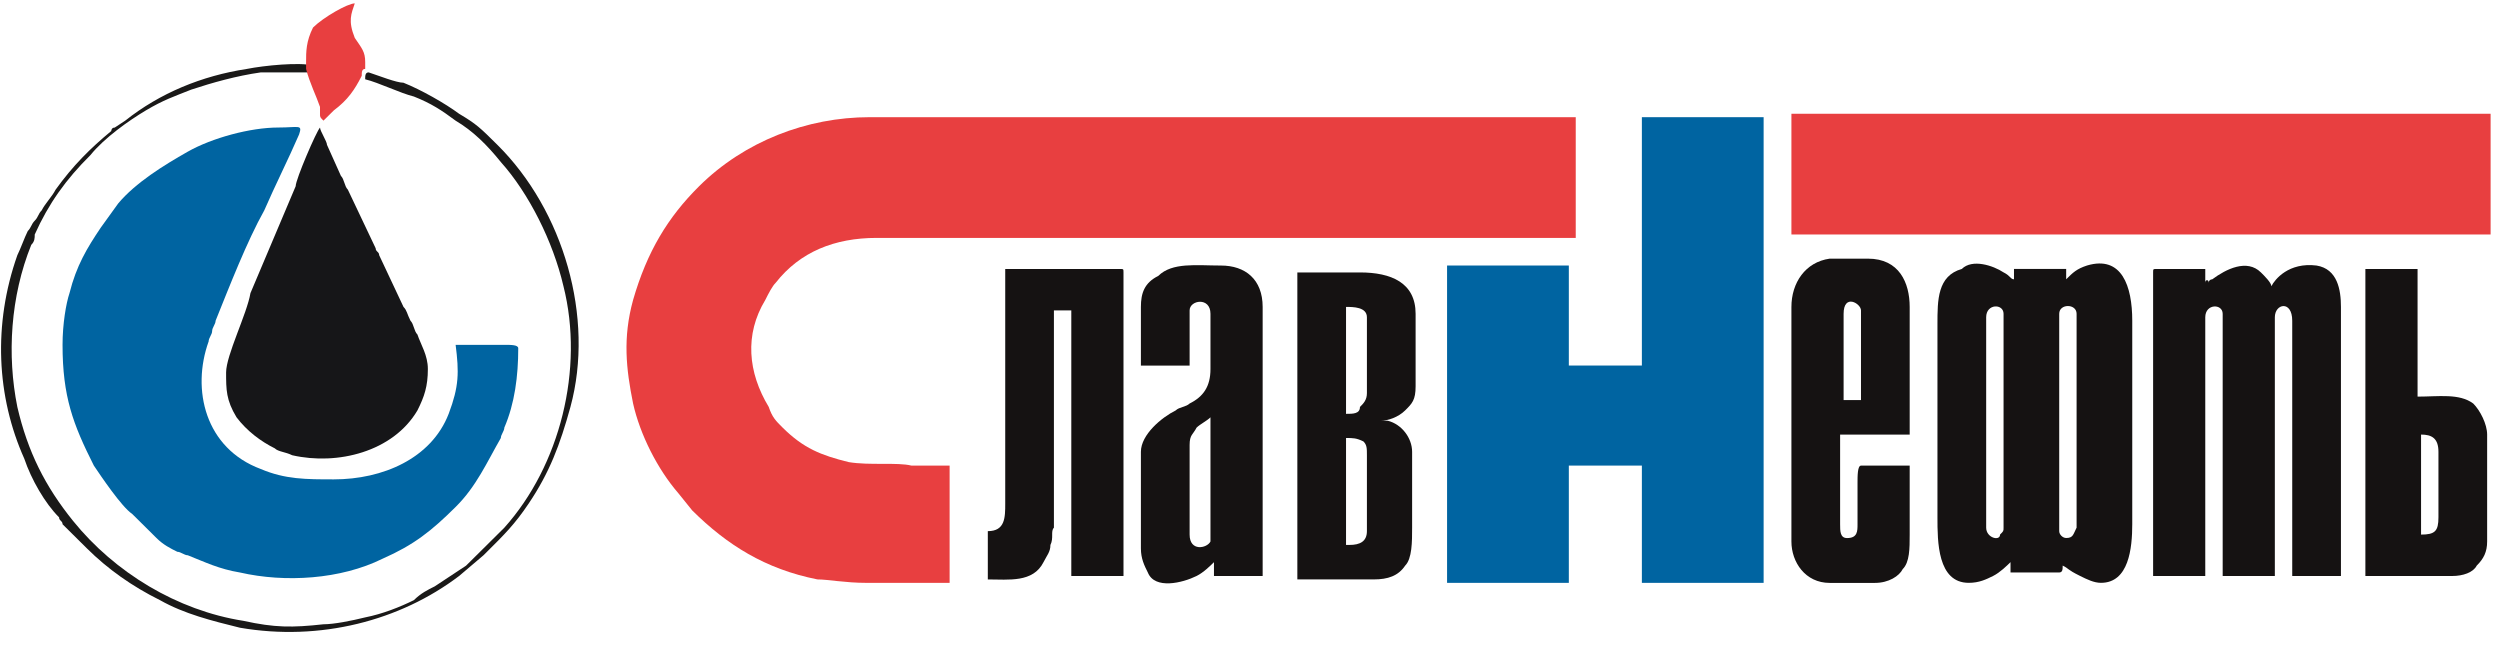
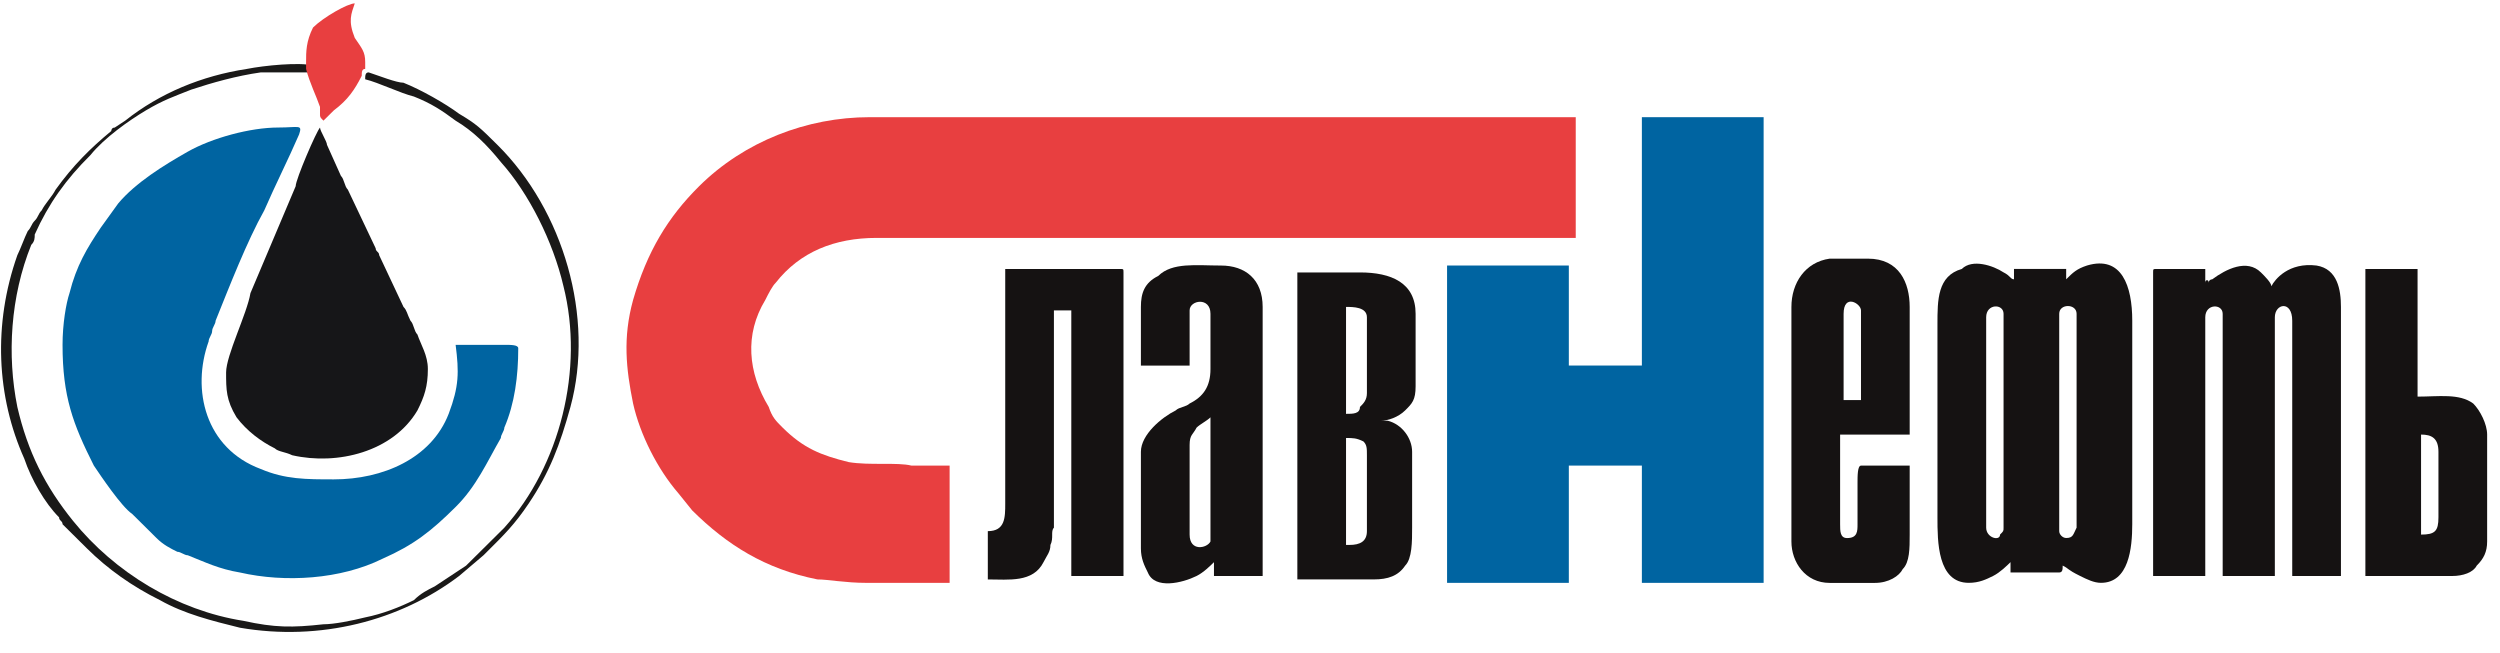
<svg xmlns="http://www.w3.org/2000/svg" width="111" height="29" viewBox="0 0 111 29" fill="none">
  <path d="M38.457 25.879H42.163V20.672C41.7 20.672 40.773 20.672 40.465 20.672C39.847 20.518 38.611 20.672 37.684 20.518C36.449 20.212 35.677 19.906 34.75 18.987C34.441 18.681 34.287 18.527 34.132 18.068C33.206 16.537 33.051 14.852 33.978 13.32C34.132 13.014 34.287 12.708 34.441 12.555C35.522 11.176 37.067 10.563 38.92 10.563H69.963V5.203H38.611C35.831 5.203 33.051 6.275 31.043 8.266C29.653 9.645 28.727 11.176 28.109 13.32C27.645 15.005 27.8 16.383 28.109 17.915C28.418 19.293 29.19 20.825 30.117 21.897L30.734 22.663C32.279 24.194 33.978 25.266 36.294 25.726C36.758 25.726 37.53 25.879 38.457 25.879Z" fill="#E83F40" />
  <path d="M72.899 16.23H69.656V11.789H64.25V25.879H69.656V20.672H72.899V25.879H78.305V5.203H72.899V16.23Z" fill="#0064A1" />
  <path d="M2.777 15.311C2.777 17.608 3.241 18.834 4.167 20.672C4.476 21.131 5.403 22.509 5.866 22.816L6.484 23.428C6.639 23.582 6.639 23.582 6.793 23.735L6.947 23.888C7.256 24.194 7.565 24.347 7.874 24.5C8.029 24.5 8.183 24.654 8.337 24.654C9.11 24.96 9.727 25.266 10.654 25.419C12.662 25.879 15.133 25.726 16.986 24.807C18.376 24.194 19.149 23.582 20.23 22.509C21.156 21.591 21.62 20.518 22.238 19.446C22.238 19.293 22.392 19.14 22.392 18.987C22.855 17.915 23.01 16.689 23.01 15.464C23.01 15.311 22.701 15.311 22.392 15.311H20.23C20.384 16.536 20.384 17.149 19.921 18.374C19.149 20.365 16.986 21.284 14.824 21.284C13.589 21.284 12.662 21.284 11.581 20.825C9.11 19.906 8.492 17.302 9.264 15.158C9.264 15.005 9.419 14.852 9.419 14.698C9.419 14.545 9.573 14.392 9.573 14.239C10.191 12.707 10.963 10.716 11.735 9.338C12.199 8.266 12.816 7.041 13.28 5.968C13.434 5.509 13.28 5.662 12.353 5.662C11.117 5.662 9.419 6.122 8.337 6.734C7.256 7.347 6.021 8.113 5.249 9.032L4.476 10.104C3.859 11.023 3.395 11.789 3.086 13.014C2.932 13.473 2.777 14.392 2.777 15.311Z" fill="#0064A1" />
-   <path d="M110.583 5.051H79.539V10.411H110.583V5.051Z" fill="#E83F40" />
  <path d="M86.023 14.392V22.968C86.023 24.04 86.023 25.878 87.413 25.878C87.877 25.878 88.186 25.725 88.495 25.572C88.803 25.418 89.112 25.112 89.267 24.959V25.418H91.429C91.584 25.418 91.583 25.265 91.583 25.112C91.892 25.265 91.738 25.265 92.356 25.572C92.665 25.725 92.974 25.878 93.282 25.878C94.518 25.878 94.672 24.346 94.672 23.274V14.238C94.672 12.707 94.209 11.329 92.665 11.788C92.201 11.941 92.047 12.094 91.738 12.401V11.941H89.421V12.401C89.267 12.401 89.267 12.247 88.958 12.094C88.495 11.788 87.568 11.482 87.105 11.941C86.023 12.248 86.023 13.319 86.023 14.392ZM88.186 23.427V14.085C88.186 13.473 88.958 13.473 88.958 13.932V23.427C88.958 23.581 88.958 23.581 88.803 23.734C88.803 24.04 88.186 23.887 88.186 23.427ZM91.738 23.887C91.584 23.887 91.429 23.734 91.429 23.581V13.932C91.429 13.473 92.201 13.473 92.201 13.932V23.427C92.047 23.734 92.047 23.887 91.738 23.887Z" fill="#151212" />
  <path d="M97.914 12.555V11.943H95.752C95.598 11.943 95.598 11.943 95.598 12.096V25.573H97.914V14.087C97.914 13.474 98.687 13.474 98.687 13.934V25.573H101.003V14.087C101.003 13.474 101.775 13.321 101.775 14.24V25.573H103.938V13.627C103.938 12.862 103.783 11.943 102.857 11.79C101.621 11.636 101.003 12.402 100.849 12.709C100.849 12.555 100.54 12.249 100.385 12.096C99.768 11.483 98.841 11.943 98.223 12.402C98.223 12.402 98.069 12.402 98.069 12.555C98.069 12.402 97.914 12.402 97.914 12.555Z" fill="#151212" />
  <path d="M10.039 16.537C10.039 17.303 10.039 17.763 10.502 18.528C10.966 19.141 11.584 19.6 12.201 19.907C12.356 20.06 12.665 20.06 12.974 20.213C14.981 20.672 17.452 20.06 18.534 18.222C18.842 17.609 18.997 17.15 18.997 16.384C18.997 15.772 18.688 15.312 18.534 14.853C18.379 14.7 18.379 14.393 18.225 14.24C18.07 13.934 18.07 13.781 17.916 13.628L16.835 11.33C16.835 11.177 16.68 11.177 16.68 11.024L15.445 8.421C15.29 8.268 15.29 7.961 15.136 7.808L14.518 6.43C14.518 6.277 14.209 5.817 14.209 5.664C14.055 5.817 13.128 7.961 13.128 8.268L11.12 13.015C10.966 13.934 10.039 15.772 10.039 16.537Z" fill="#161618" />
  <path d="M44.632 22.358C44.632 22.97 44.632 23.583 43.859 23.583V25.727C44.786 25.727 45.867 25.88 46.331 24.961C46.485 24.655 46.639 24.502 46.639 24.195C46.794 23.889 46.639 23.583 46.794 23.43C46.794 23.276 46.794 23.276 46.794 23.123V13.781H47.566V25.574H49.883V12.097C49.883 11.943 49.883 11.943 49.728 11.943H44.632V22.358Z" fill="#151212" />
  <path d="M79.539 13.629V24.043C79.539 24.962 80.157 25.881 81.238 25.881H83.246C83.864 25.881 84.327 25.575 84.481 25.268C84.79 24.962 84.79 24.35 84.79 23.737V20.674H82.628C82.474 20.674 82.474 21.133 82.474 21.44V23.277C82.474 23.584 82.474 23.89 82.01 23.89C81.701 23.89 81.701 23.584 81.701 23.277V19.295H84.79V13.629C84.79 12.556 84.327 11.484 82.937 11.484H81.238C80.157 11.637 79.539 12.556 79.539 13.629ZM81.856 13.935C81.856 13.016 82.628 13.475 82.628 13.782V17.764H81.856V13.935Z" fill="#151212" />
  <path d="M57.602 25.726H60.999C61.617 25.726 62.081 25.573 62.389 25.114C62.698 24.807 62.698 24.042 62.698 23.429V20.979C62.698 20.672 62.698 20.366 62.698 20.06C62.698 19.447 62.235 18.834 61.617 18.681H61.308C61.154 18.681 61.308 18.681 61.308 18.681C61.617 18.681 62.081 18.528 62.389 18.222C62.698 17.916 62.853 17.762 62.853 17.15V13.934C62.853 12.555 61.772 12.096 60.382 12.096H57.602V25.726ZM59.764 18.375V13.627C60.073 13.627 60.691 13.627 60.691 14.087V17.456C60.691 17.762 60.536 17.916 60.382 18.069C60.382 18.375 60.073 18.375 59.764 18.375ZM59.918 24.195H59.764V19.447C60.073 19.447 60.227 19.447 60.536 19.6C60.691 19.753 60.691 19.907 60.691 20.213V23.582C60.691 24.041 60.382 24.195 59.918 24.195Z" fill="#151212" />
  <path d="M50.656 13.628V16.232H52.819V13.781C52.819 13.322 53.745 13.169 53.745 13.934V16.385C53.745 17.151 53.436 17.61 52.819 17.916C52.664 18.07 52.355 18.069 52.201 18.223C51.583 18.529 50.656 19.295 50.656 20.06V24.349C50.656 24.808 50.811 25.114 50.965 25.421C51.274 26.186 52.51 25.88 53.127 25.574C53.436 25.421 53.745 25.114 53.9 24.961V25.574H56.062V13.628C56.062 12.403 55.29 11.79 54.209 11.79C53.127 11.79 52.046 11.637 51.428 12.25C50.811 12.556 50.656 13.016 50.656 13.628ZM52.819 23.736V19.754C52.819 19.295 52.973 19.295 53.127 18.988C53.282 18.835 53.591 18.682 53.745 18.529V22.204C53.745 22.664 53.745 23.736 53.745 24.042C53.591 24.349 52.819 24.502 52.819 23.736Z" fill="#151212" />
  <path d="M105.178 25.574H108.885C109.348 25.574 109.811 25.421 109.966 25.114C110.275 24.808 110.429 24.502 110.429 24.042V19.295C110.429 18.835 110.12 18.223 109.811 17.916C109.194 17.457 108.267 17.61 107.34 17.61V11.943H105.023V25.574H105.178ZM107.495 23.736V19.295C107.958 19.295 108.267 19.448 108.267 20.06V22.97C108.267 23.583 108.112 23.736 107.495 23.736Z" fill="#151212" />
  <path d="M16.369 3.214C16.214 3.214 16.214 3.367 16.214 3.52C16.832 3.673 17.759 4.132 18.377 4.286C19.149 4.592 19.612 4.898 20.23 5.358C21.002 5.817 21.62 6.43 22.238 7.196C23.473 8.574 24.555 10.718 25.018 12.709C25.945 16.385 24.863 20.673 22.392 23.43C22.083 23.736 21.774 24.043 21.466 24.349L20.693 25.115C20.23 25.421 19.767 25.727 19.303 26.034C18.994 26.187 18.686 26.34 18.377 26.646C17.759 26.952 16.987 27.259 16.214 27.412C15.597 27.565 14.824 27.718 14.361 27.718C12.971 27.871 12.199 27.871 10.809 27.565C7.874 27.106 5.094 25.421 3.241 23.124C2.005 21.592 1.233 20.061 0.77 18.07C0.307 15.772 0.461 13.169 1.388 10.871C1.542 10.718 1.542 10.565 1.542 10.412C2.16 9.033 2.932 7.961 4.013 6.889C4.631 6.123 5.712 5.358 6.484 4.898C7.257 4.439 7.72 4.286 8.492 3.979C9.419 3.673 10.5 3.367 11.581 3.214C11.736 3.214 12.044 3.214 12.353 3.214C12.817 3.214 13.434 3.214 13.898 3.214C13.898 3.06 13.898 2.907 13.898 2.907C13.28 2.754 11.736 2.907 10.963 3.06C8.956 3.367 7.102 4.132 5.558 5.358L5.094 5.664C4.94 5.664 4.94 5.817 4.94 5.817C4.013 6.583 3.241 7.349 2.469 8.421C2.314 8.727 2.005 9.033 1.851 9.34C1.697 9.493 1.697 9.646 1.542 9.799C1.388 9.952 1.388 10.105 1.233 10.259C1.079 10.565 0.924 11.024 0.77 11.331C-0.311 14.394 -0.157 17.61 1.079 20.367C1.388 21.286 2.005 22.358 2.623 22.97C2.623 23.124 2.778 23.124 2.778 23.277L3.55 24.043C3.704 24.196 3.859 24.349 3.859 24.349C4.785 25.268 5.867 26.034 7.102 26.646C8.183 27.259 9.419 27.565 10.654 27.871C14.207 28.484 17.759 27.565 20.384 25.574L21.466 24.655L21.62 24.502C22.392 23.736 22.856 23.277 23.473 22.358C24.4 20.979 24.863 19.754 25.327 18.07C26.408 14.088 25.018 9.34 22.083 6.43C21.311 5.664 21.157 5.511 20.384 5.051C19.767 4.592 18.686 3.979 17.913 3.673C17.605 3.673 16.832 3.367 16.369 3.214Z" fill="#1A1918" />
  <path d="M13.59 2.754C13.59 2.907 13.59 2.907 13.59 3.06C13.744 3.673 14.053 4.285 14.208 4.745C14.208 4.898 14.208 4.898 14.208 5.051C14.208 5.204 14.208 5.204 14.362 5.357C14.517 5.204 14.671 5.051 14.825 4.898C15.443 4.438 15.752 3.979 16.061 3.366C16.061 3.213 16.061 3.06 16.215 3.06C16.215 2.907 16.215 3.06 16.215 2.754C16.215 2.294 16.061 2.141 15.752 1.682C15.443 0.916 15.598 0.61 15.752 0.15C15.443 0.15 14.362 0.763 13.899 1.222C13.59 1.835 13.59 2.294 13.59 2.754Z" fill="#E83F40" />
</svg>